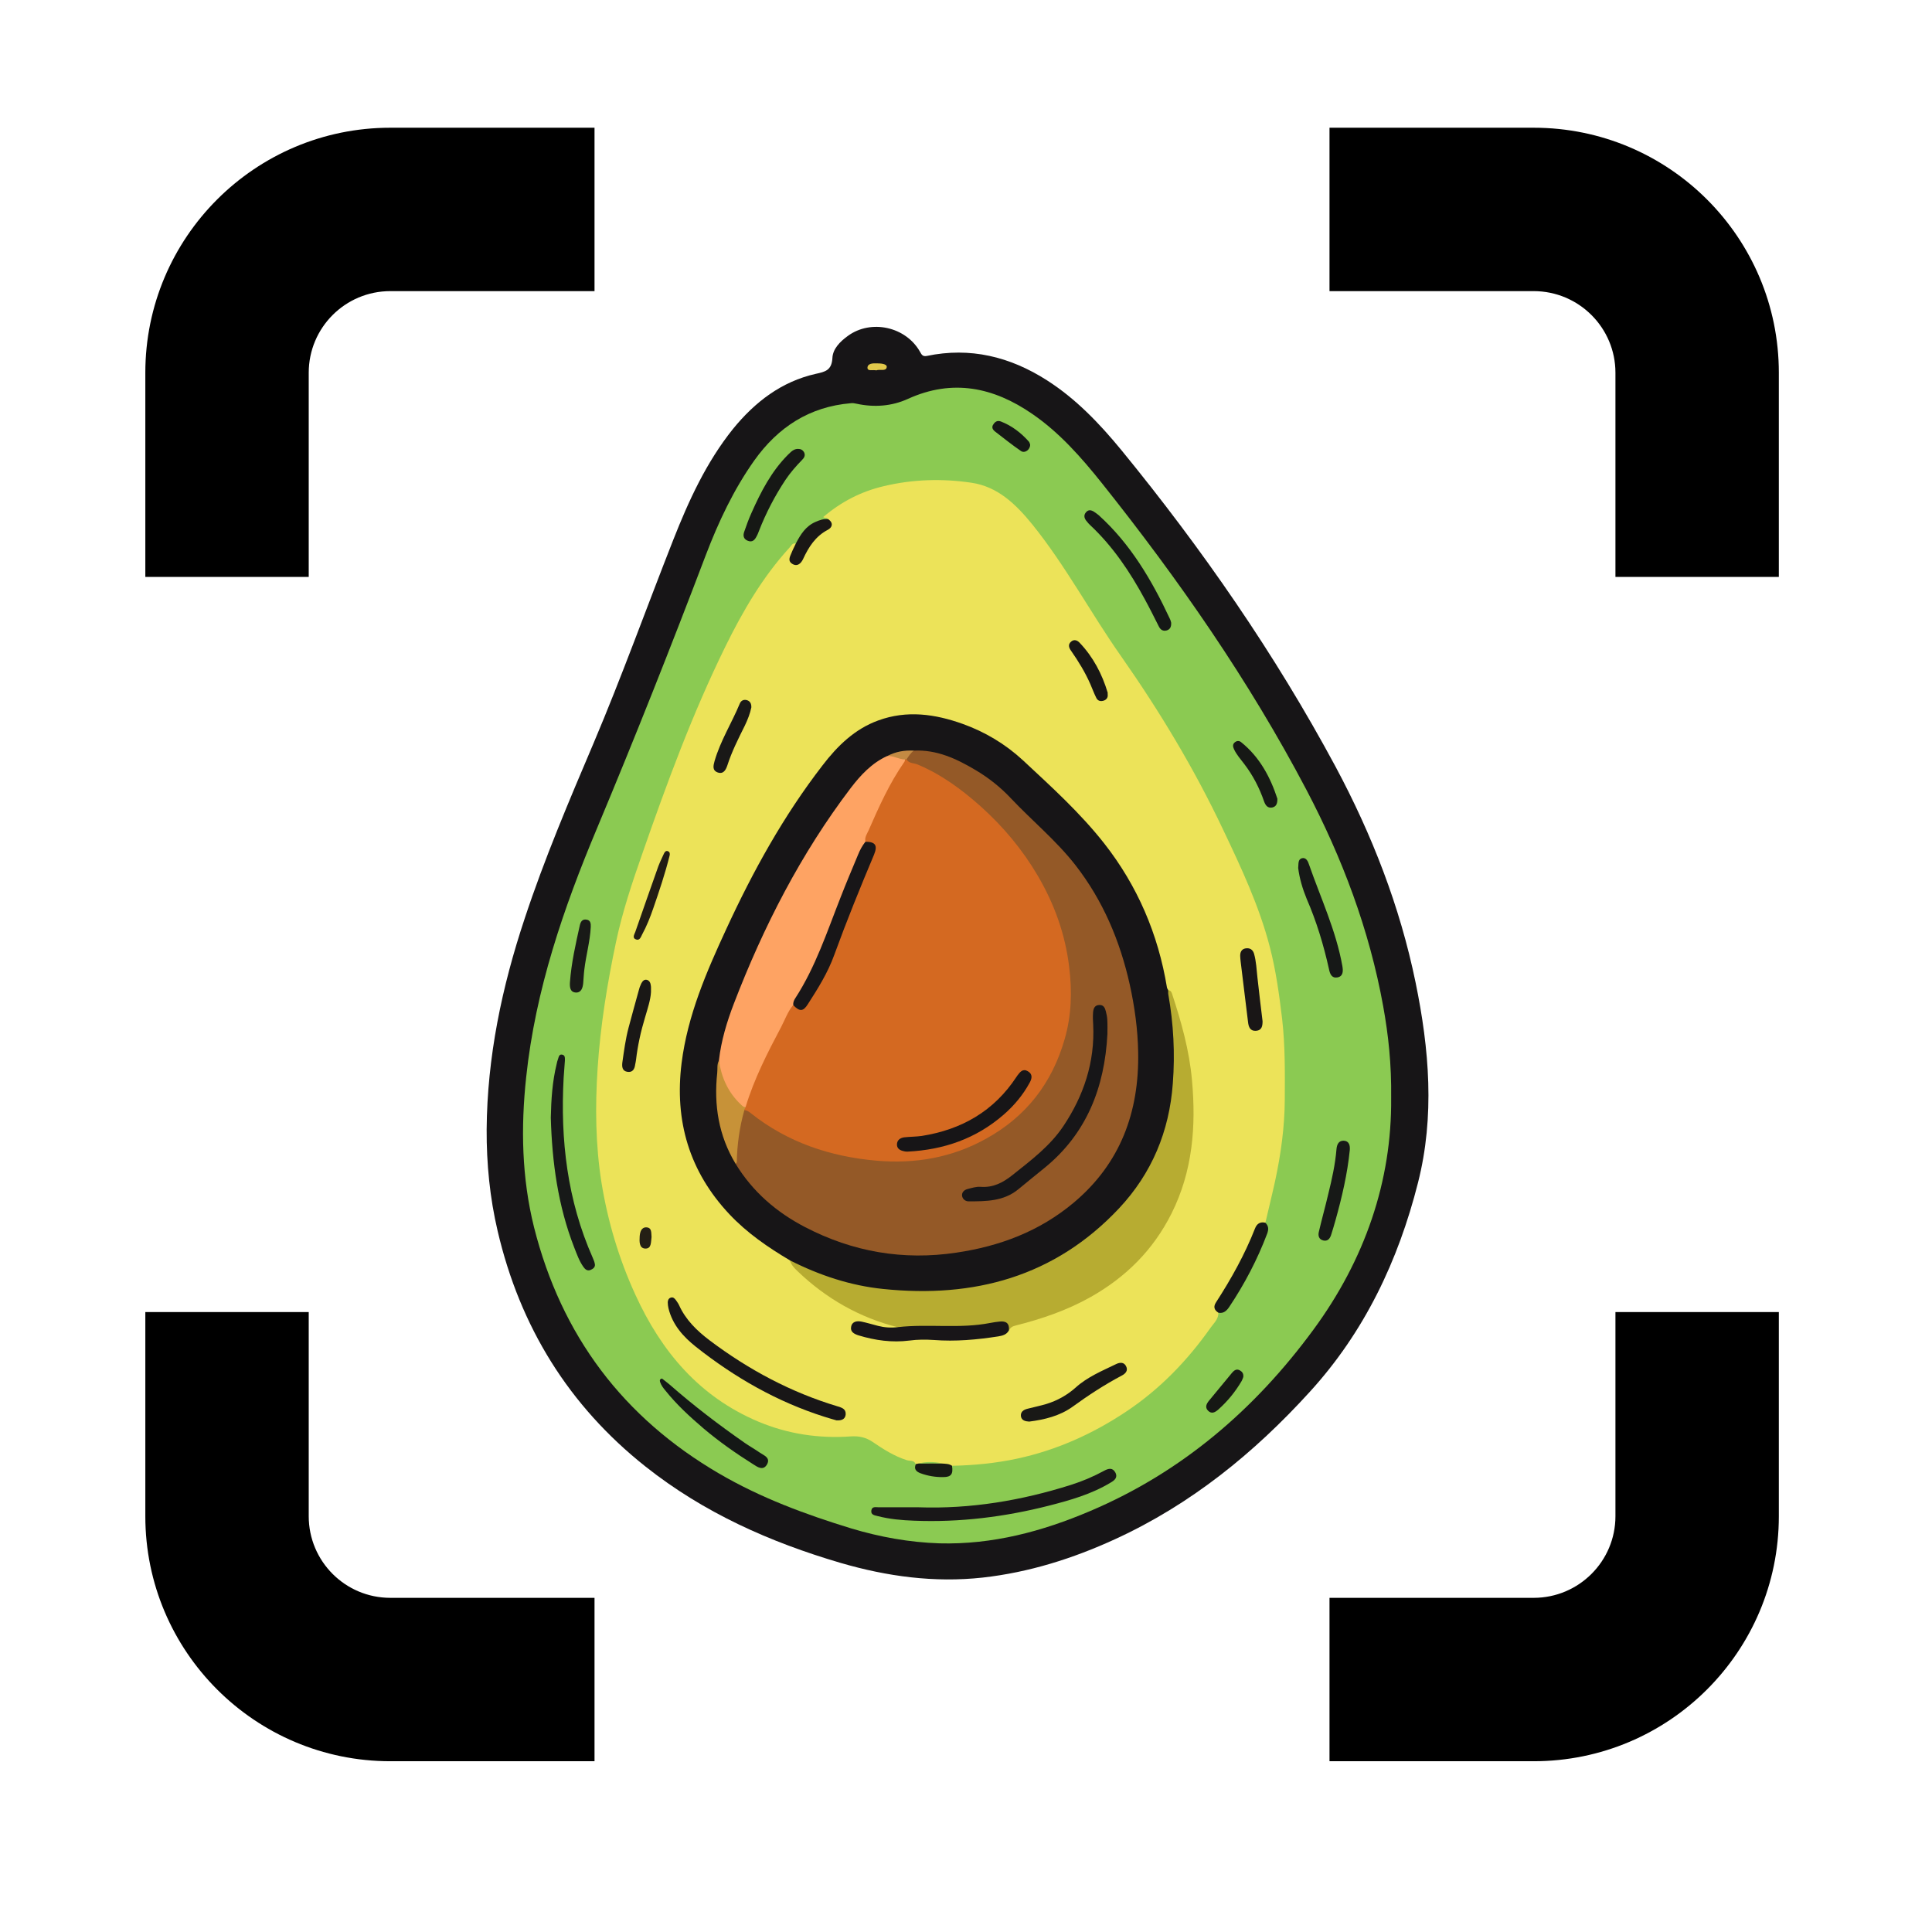
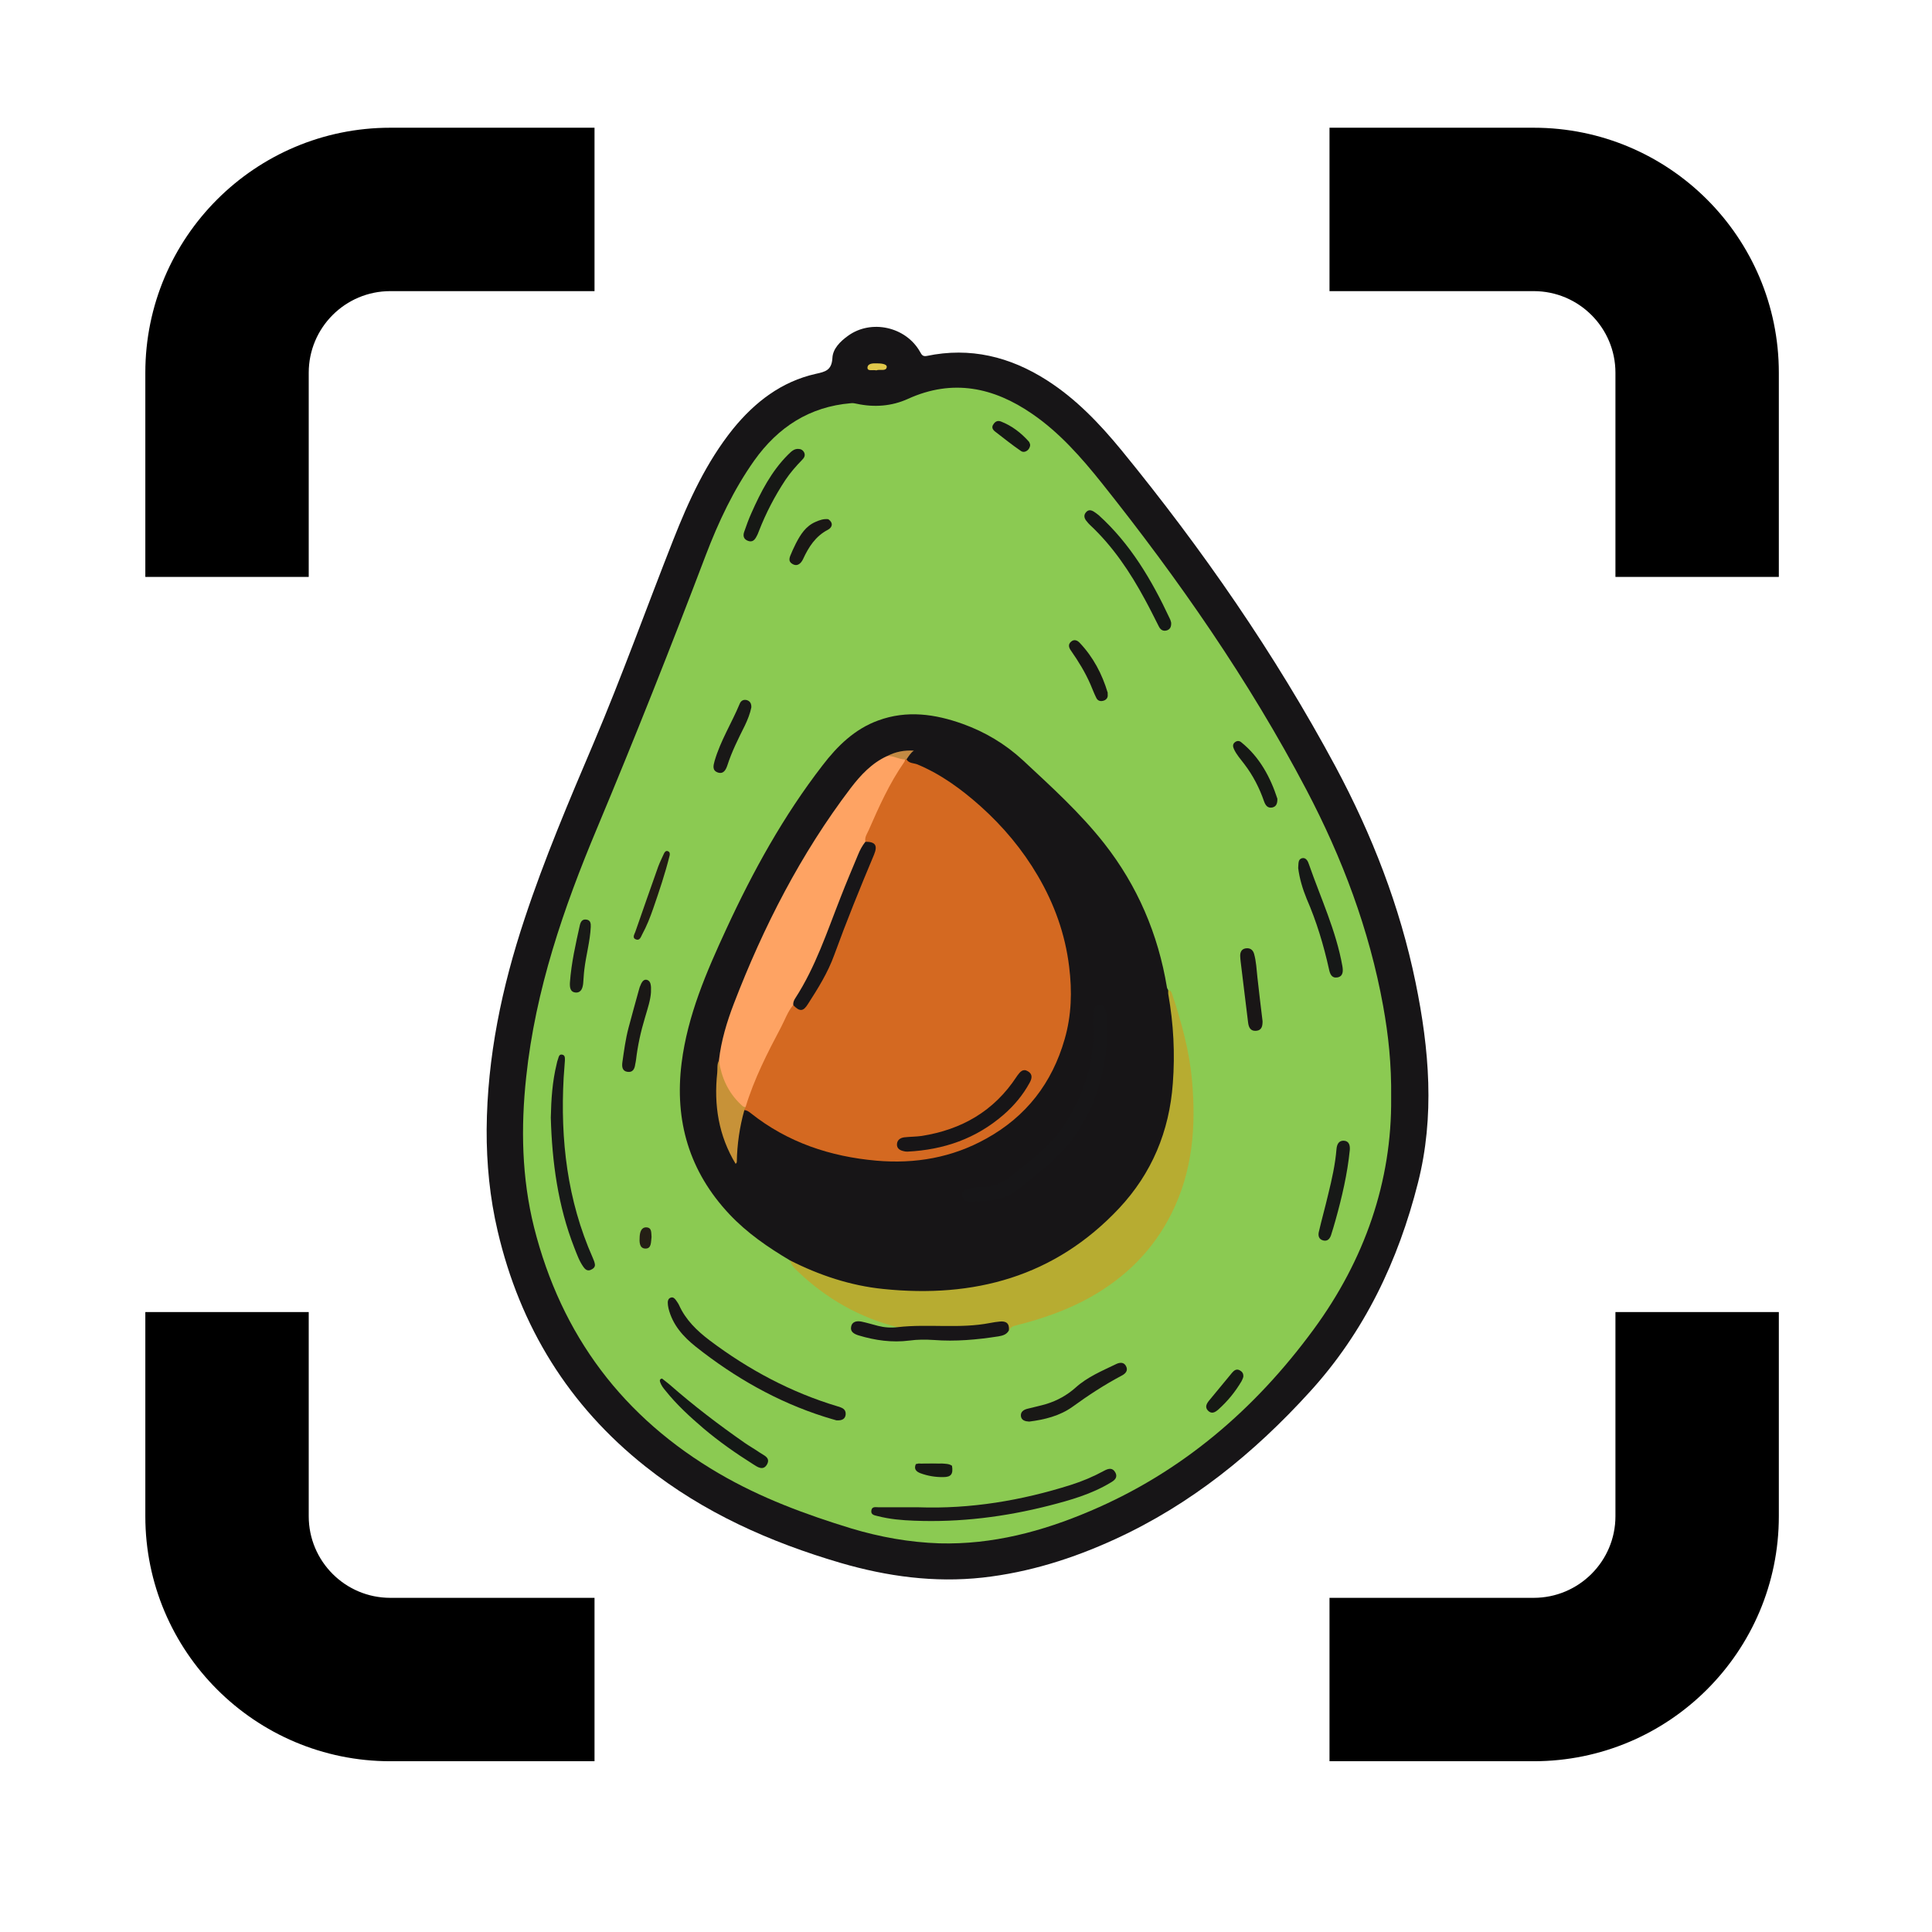
<svg xmlns="http://www.w3.org/2000/svg" width="72" zoomAndPan="magnify" viewBox="0 0 54 54" height="72" preserveAspectRatio="xMidYMid meet" version="1.2">
  <defs>
    <clipPath id="12e3153945">
      <path d="M 4.062 3.57 L 49.719 3.57 L 49.719 49.227 L 4.062 49.227 Z M 4.062 3.57 " />
    </clipPath>
    <clipPath id="f3048611f0">
      <path d="M 13.598 9 L 40 9 L 40 44.25 L 13.598 44.25 Z M 13.598 9 " />
    </clipPath>
  </defs>
  <g id="bd3ac1352d">
    <g clip-rule="nonzero" clip-path="url(#12e3153945)">
      <path style=" stroke:none;fill-rule:evenodd;fill:#000000;fill-opacity:1;" d="M 4.062 10.418 C 4.062 6.637 7.129 3.57 10.91 3.57 L 16.617 3.57 L 16.617 8.137 L 10.91 8.137 C 9.648 8.137 8.629 9.16 8.629 10.418 L 8.629 16.125 L 4.062 16.125 Z M 42.867 8.137 L 37.16 8.137 L 37.16 3.57 L 42.867 3.57 C 46.652 3.57 49.719 6.637 49.719 10.418 L 49.719 16.125 L 45.152 16.125 L 45.152 10.418 C 45.152 9.16 44.129 8.137 42.867 8.137 Z M 8.629 36.672 L 8.629 42.379 C 8.629 43.637 9.648 44.66 10.91 44.66 L 16.617 44.66 L 16.617 49.227 L 10.91 49.227 C 7.129 49.227 4.062 46.16 4.062 42.379 L 4.062 36.672 Z M 45.152 42.379 L 45.152 36.672 L 49.719 36.672 L 49.719 42.379 C 49.719 46.16 46.652 49.227 42.867 49.227 L 37.16 49.227 L 37.16 44.66 L 42.867 44.66 C 44.129 44.66 45.152 43.637 45.152 42.379 Z M 45.152 42.379 " />
    </g>
    <path style=" stroke:none;fill-rule:evenodd;fill:#000000;fill-opacity:1;" d="M 15.477 24.117 L 38.305 24.117 L 38.305 28.68 L 15.477 28.68 Z M 15.477 24.117 " />
    <g clip-rule="nonzero" clip-path="url(#f3048611f0)">
      <path style=" stroke:none;fill-rule:nonzero;fill:#171517;fill-opacity:1;" d="M 13.602 31.57 C 13.617 29.543 14.027 27.59 14.664 25.676 C 15.215 24.008 15.902 22.391 16.59 20.773 C 17.383 18.902 18.07 16.988 18.816 15.094 C 19.25 13.992 19.742 12.918 20.488 11.988 C 21.102 11.234 21.844 10.664 22.801 10.449 C 23.066 10.391 23.246 10.352 23.266 10.008 C 23.277 9.75 23.48 9.547 23.695 9.391 C 24.344 8.914 25.324 9.129 25.719 9.84 C 25.762 9.918 25.793 9.969 25.902 9.949 C 27.117 9.695 28.23 9.969 29.262 10.629 C 30.074 11.148 30.734 11.84 31.344 12.582 C 33.602 15.344 35.633 18.273 37.328 21.426 C 38.348 23.332 39.129 25.332 39.566 27.461 C 39.949 29.324 40.105 31.203 39.633 33.059 C 39.082 35.238 38.137 37.227 36.613 38.898 C 35.051 40.617 33.281 42.051 31.168 43.02 C 29.988 43.562 28.762 43.949 27.465 44.094 C 26.113 44.242 24.793 44.062 23.496 43.684 C 21.523 43.105 19.668 42.281 18.039 40.988 C 15.902 39.293 14.535 37.086 13.91 34.41 C 13.691 33.48 13.598 32.527 13.602 31.57 Z M 13.602 31.57 " />
    </g>
    <path style=" stroke:none;fill-rule:nonzero;fill:#8bca52;fill-opacity:1;" d="M 38.883 30.691 C 38.906 33.012 38.145 35.215 36.711 37.164 C 35.074 39.395 33.031 41.145 30.48 42.23 C 29.133 42.805 27.738 43.176 26.258 43.137 C 25.414 43.109 24.594 42.961 23.789 42.719 C 22.512 42.328 21.266 41.867 20.102 41.188 C 17.422 39.625 15.691 37.336 14.926 34.301 C 14.582 32.918 14.555 31.516 14.707 30.105 C 14.965 27.668 15.75 25.383 16.688 23.148 C 17.746 20.621 18.754 18.078 19.727 15.516 C 20.082 14.586 20.504 13.688 21.082 12.871 C 21.75 11.934 22.629 11.367 23.781 11.27 C 23.836 11.262 23.891 11.273 23.945 11.285 C 24.434 11.391 24.926 11.355 25.379 11.148 C 26.625 10.582 27.77 10.824 28.848 11.566 C 29.613 12.09 30.223 12.785 30.801 13.508 C 32.945 16.199 34.906 19.016 36.512 22.07 C 37.516 23.98 38.273 25.984 38.66 28.121 C 38.805 28.926 38.895 29.734 38.883 30.691 Z M 38.883 30.691 " />
    <path style=" stroke:none;fill-rule:nonzero;fill:#e1c84b;fill-opacity:1;" d="M 24.492 10.352 C 24.402 10.328 24.25 10.387 24.246 10.281 C 24.246 10.156 24.398 10.152 24.508 10.156 C 24.613 10.156 24.793 10.168 24.785 10.258 C 24.77 10.391 24.59 10.312 24.492 10.352 Z M 24.492 10.352 " />
-     <path style=" stroke:none;fill-rule:nonzero;fill:#ece359;fill-opacity:1;" d="M 34.055 36.691 C 34.059 36.867 33.93 36.98 33.84 37.105 C 33.188 38.031 32.414 38.832 31.473 39.457 C 30.535 40.082 29.523 40.535 28.426 40.77 C 27.828 40.898 27.223 40.957 26.609 40.969 C 26.508 41.008 26.414 40.961 26.316 40.953 C 26.109 40.914 25.898 40.926 25.691 40.945 C 25.656 40.949 25.625 40.945 25.594 40.922 C 25.547 40.805 25.43 40.84 25.344 40.812 C 24.992 40.699 24.684 40.504 24.383 40.297 C 24.199 40.176 24.016 40.133 23.781 40.148 C 22.887 40.211 22.016 40.082 21.184 39.73 C 19.555 39.039 18.492 37.789 17.762 36.195 C 17.301 35.191 16.988 34.141 16.812 33.055 C 16.645 32 16.633 30.934 16.703 29.867 C 16.781 28.668 16.973 27.488 17.219 26.324 C 17.398 25.48 17.672 24.66 17.957 23.848 C 18.641 21.883 19.359 19.934 20.277 18.066 C 20.762 17.082 21.312 16.133 22.059 15.316 C 22.109 15.266 22.141 15.168 22.242 15.191 C 22.281 15.305 22.188 15.383 22.16 15.48 C 22.141 15.559 22.098 15.652 22.195 15.699 C 22.285 15.742 22.344 15.664 22.395 15.598 C 22.43 15.547 22.457 15.488 22.484 15.434 C 22.602 15.199 22.742 14.98 22.992 14.855 C 23.125 14.789 23.195 14.68 23.148 14.516 C 23.121 14.465 23.059 14.488 23.008 14.453 C 23.508 14.027 24.066 13.738 24.695 13.59 C 25.508 13.395 26.332 13.371 27.148 13.492 C 27.887 13.598 28.398 14.098 28.852 14.656 C 29.785 15.812 30.484 17.133 31.336 18.344 C 32.414 19.883 33.379 21.484 34.184 23.184 C 34.691 24.25 35.195 25.32 35.492 26.469 C 35.664 27.129 35.754 27.801 35.836 28.48 C 35.922 29.23 35.914 29.984 35.91 30.734 C 35.906 31.5 35.801 32.258 35.641 33.004 C 35.555 33.398 35.457 33.789 35.367 34.18 C 35.203 34.234 35.121 34.359 35.055 34.512 C 34.793 35.141 34.477 35.742 34.102 36.309 C 34.02 36.43 33.988 36.551 34.055 36.691 Z M 34.055 36.691 " />
    <path style=" stroke:none;fill-rule:nonzero;fill:#191718;fill-opacity:1;" d="M 25.672 42.129 C 27.129 42.18 28.547 41.941 29.93 41.504 C 30.254 41.402 30.562 41.27 30.859 41.109 C 30.98 41.043 31.098 41.012 31.176 41.16 C 31.25 41.305 31.141 41.383 31.039 41.441 C 30.508 41.762 29.918 41.93 29.324 42.082 C 28.086 42.398 26.828 42.555 25.551 42.504 C 25.207 42.492 24.863 42.461 24.531 42.375 C 24.453 42.355 24.332 42.344 24.355 42.215 C 24.375 42.098 24.48 42.129 24.559 42.129 C 24.93 42.129 25.301 42.129 25.672 42.129 Z M 25.672 42.129 " />
    <path style=" stroke:none;fill-rule:nonzero;fill:#171918;fill-opacity:1;" d="M 15.395 31.238 C 15.406 30.73 15.438 30.23 15.559 29.738 C 15.566 29.691 15.582 29.645 15.598 29.598 C 15.617 29.539 15.629 29.461 15.711 29.477 C 15.801 29.492 15.789 29.578 15.789 29.645 C 15.781 29.805 15.762 29.965 15.754 30.125 C 15.66 31.859 15.855 33.547 16.566 35.152 C 16.594 35.215 16.621 35.281 16.629 35.348 C 16.633 35.426 16.57 35.469 16.504 35.496 C 16.418 35.531 16.355 35.48 16.309 35.414 C 16.191 35.25 16.125 35.059 16.051 34.871 C 15.594 33.703 15.43 32.477 15.395 31.238 Z M 15.395 31.238 " />
    <path style=" stroke:none;fill-rule:nonzero;fill:#151816;fill-opacity:1;" d="M 32.734 17.402 C 32.742 17.527 32.699 17.594 32.609 17.621 C 32.508 17.648 32.438 17.605 32.391 17.512 C 32.262 17.258 32.137 17.004 32 16.754 C 31.586 15.988 31.105 15.27 30.465 14.672 C 30.426 14.637 30.391 14.59 30.355 14.547 C 30.301 14.473 30.289 14.395 30.352 14.32 C 30.422 14.238 30.496 14.254 30.574 14.301 C 30.621 14.332 30.664 14.363 30.707 14.398 C 31.594 15.199 32.191 16.211 32.695 17.289 C 32.719 17.332 32.727 17.383 32.734 17.402 Z M 32.734 17.402 " />
    <path style=" stroke:none;fill-rule:nonzero;fill:#161817;fill-opacity:1;" d="M 36.285 24.262 C 36.297 24.145 36.273 24.023 36.387 23.988 C 36.504 23.957 36.559 24.074 36.586 24.16 C 36.914 25.102 37.344 26.012 37.52 27.004 C 37.543 27.137 37.547 27.293 37.375 27.32 C 37.219 27.344 37.172 27.219 37.145 27.086 C 36.996 26.414 36.797 25.754 36.523 25.125 C 36.406 24.84 36.32 24.547 36.285 24.262 Z M 36.285 24.262 " />
    <path style=" stroke:none;fill-rule:nonzero;fill:#141816;fill-opacity:1;" d="M 18.504 38.531 C 18.57 38.586 18.645 38.637 18.711 38.695 C 19.383 39.285 20.09 39.824 20.82 40.332 C 20.957 40.426 21.102 40.508 21.238 40.602 C 21.352 40.68 21.539 40.742 21.441 40.926 C 21.336 41.117 21.176 41.008 21.051 40.926 C 20.566 40.621 20.098 40.293 19.66 39.922 C 19.281 39.598 18.914 39.262 18.602 38.871 C 18.539 38.797 18.48 38.719 18.449 38.625 C 18.438 38.582 18.438 38.543 18.504 38.531 Z M 18.504 38.531 " />
    <path style=" stroke:none;fill-rule:nonzero;fill:#161815;fill-opacity:1;" d="M 22.309 12.547 C 22.383 12.547 22.441 12.578 22.477 12.648 C 22.516 12.734 22.473 12.801 22.418 12.855 C 22.246 13.031 22.09 13.211 21.953 13.414 C 21.656 13.863 21.41 14.336 21.215 14.836 C 21.195 14.887 21.176 14.941 21.148 14.988 C 21.098 15.09 21.031 15.164 20.906 15.117 C 20.781 15.07 20.762 14.973 20.801 14.863 C 20.863 14.684 20.926 14.508 21.004 14.336 C 21.266 13.746 21.562 13.172 22.027 12.707 C 22.156 12.574 22.223 12.547 22.309 12.547 Z M 22.309 12.547 " />
-     <path style=" stroke:none;fill-rule:nonzero;fill:#171816;fill-opacity:1;" d="M 34.055 36.691 C 33.93 36.613 33.91 36.516 33.992 36.395 C 34.414 35.742 34.793 35.062 35.078 34.336 C 35.129 34.203 35.223 34.141 35.367 34.176 C 35.461 34.266 35.461 34.363 35.418 34.48 C 35.145 35.203 34.789 35.883 34.359 36.527 C 34.285 36.637 34.199 36.719 34.055 36.691 Z M 34.055 36.691 " />
    <path style=" stroke:none;fill-rule:nonzero;fill:#171917;fill-opacity:1;" d="M 37.727 32.145 C 37.66 32.812 37.508 33.461 37.328 34.105 C 37.289 34.246 37.246 34.387 37.203 34.523 C 37.168 34.625 37.105 34.699 36.988 34.672 C 36.859 34.641 36.836 34.535 36.863 34.426 C 36.945 34.074 37.043 33.727 37.125 33.375 C 37.227 32.961 37.32 32.547 37.355 32.121 C 37.367 31.984 37.418 31.879 37.559 31.883 C 37.707 31.891 37.738 32.012 37.727 32.145 Z M 37.727 32.145 " />
    <path style=" stroke:none;fill-rule:nonzero;fill:#161815;fill-opacity:1;" d="M 35.703 22.324 C 35.707 22.477 35.66 22.547 35.559 22.57 C 35.43 22.594 35.371 22.508 35.332 22.402 C 35.203 22.027 35.023 21.676 34.781 21.359 C 34.68 21.223 34.559 21.094 34.488 20.934 C 34.457 20.867 34.449 20.797 34.516 20.746 C 34.57 20.703 34.633 20.699 34.688 20.742 C 35.215 21.164 35.512 21.738 35.703 22.324 Z M 35.703 22.324 " />
    <path style=" stroke:none;fill-rule:nonzero;fill:#191a17;fill-opacity:1;" d="M 15.93 27.457 C 15.969 26.914 16.09 26.387 16.207 25.859 C 16.23 25.766 16.273 25.684 16.391 25.703 C 16.508 25.719 16.516 25.816 16.512 25.91 C 16.492 26.312 16.379 26.703 16.332 27.102 C 16.316 27.227 16.312 27.352 16.301 27.477 C 16.289 27.605 16.25 27.746 16.098 27.742 C 15.934 27.734 15.922 27.594 15.93 27.457 Z M 15.93 27.457 " />
    <path style=" stroke:none;fill-rule:nonzero;fill:#1a1715;fill-opacity:1;" d="M 23.152 14.512 C 23.305 14.621 23.258 14.746 23.137 14.809 C 22.793 14.988 22.602 15.289 22.445 15.629 C 22.391 15.742 22.289 15.848 22.148 15.762 C 22.008 15.68 22.078 15.559 22.125 15.449 C 22.16 15.359 22.207 15.273 22.246 15.188 C 22.375 14.938 22.523 14.703 22.797 14.586 C 22.914 14.535 23.023 14.496 23.152 14.512 Z M 23.152 14.512 " />
    <path style=" stroke:none;fill-rule:nonzero;fill:#161814;fill-opacity:1;" d="M 34.75 38.488 C 34.742 38.512 34.727 38.559 34.703 38.602 C 34.527 38.902 34.309 39.168 34.051 39.398 C 33.961 39.477 33.863 39.531 33.762 39.426 C 33.672 39.332 33.723 39.234 33.793 39.148 C 34.008 38.887 34.223 38.629 34.438 38.367 C 34.492 38.305 34.559 38.25 34.652 38.301 C 34.715 38.336 34.762 38.387 34.75 38.488 Z M 34.75 38.488 " />
    <path style=" stroke:none;fill-rule:nonzero;fill:#151715;fill-opacity:1;" d="M 28.793 12.426 C 28.797 12.57 28.641 12.68 28.535 12.605 C 28.285 12.434 28.047 12.242 27.809 12.059 C 27.746 12.008 27.707 11.941 27.766 11.859 C 27.816 11.781 27.883 11.746 27.977 11.781 C 28.285 11.902 28.539 12.098 28.758 12.344 C 28.777 12.367 28.785 12.406 28.793 12.426 Z M 28.793 12.426 " />
    <path style=" stroke:none;fill-rule:nonzero;fill:#171914;fill-opacity:1;" d="M 25.598 40.922 C 25.621 40.918 25.648 40.91 25.672 40.906 C 25.891 40.887 26.113 40.891 26.332 40.906 C 26.426 40.914 26.527 40.91 26.609 40.969 C 26.645 41.199 26.586 41.285 26.367 41.285 C 26.148 41.289 25.934 41.254 25.723 41.176 C 25.602 41.129 25.539 41.055 25.598 40.922 Z M 25.598 40.922 " />
    <path style=" stroke:none;fill-rule:nonzero;fill:#171517;fill-opacity:1;" d="M 22.078 35.227 C 21.465 34.863 20.883 34.465 20.387 33.938 C 19.266 32.746 18.848 31.328 19.051 29.711 C 19.219 28.379 19.746 27.164 20.301 25.965 C 21.047 24.348 21.902 22.801 22.988 21.395 C 23.406 20.848 23.891 20.375 24.547 20.137 C 25.348 19.844 26.137 19.957 26.91 20.234 C 27.531 20.457 28.094 20.793 28.582 21.242 C 29.379 21.984 30.188 22.715 30.863 23.574 C 31.789 24.754 32.371 26.105 32.617 27.602 C 32.621 27.629 32.641 27.648 32.652 27.676 C 32.789 27.957 32.785 28.273 32.82 28.574 C 32.922 29.418 32.891 30.258 32.727 31.09 C 32.516 32.168 32 33.086 31.266 33.879 C 30.07 35.16 28.574 35.828 26.875 36.074 C 25.402 36.285 23.973 36.105 22.594 35.527 C 22.406 35.449 22.219 35.379 22.078 35.227 Z M 22.078 35.227 " />
    <path style=" stroke:none;fill-rule:nonzero;fill:#b7ac31;fill-opacity:1;" d="M 22.078 35.227 C 22.902 35.645 23.77 35.934 24.684 36.027 C 27.219 36.289 29.477 35.691 31.281 33.77 C 32.191 32.797 32.684 31.625 32.781 30.277 C 32.844 29.445 32.801 28.621 32.656 27.801 C 32.648 27.762 32.652 27.719 32.652 27.676 C 32.727 27.68 32.746 27.738 32.762 27.785 C 33.02 28.57 33.242 29.359 33.316 30.188 C 33.434 31.484 33.336 32.738 32.742 33.922 C 32.23 34.941 31.465 35.699 30.488 36.25 C 29.824 36.625 29.109 36.867 28.379 37.051 C 28.285 37.074 28.238 37.113 28.199 37.188 C 28.086 37.027 27.941 36.992 27.754 37.031 C 27.137 37.156 26.508 37.125 25.883 37.129 C 25.676 37.129 25.469 37.117 25.266 37.145 C 25.203 37.152 25.141 37.156 25.098 37.098 C 24.023 36.828 23.094 36.297 22.293 35.531 C 22.199 35.441 22.113 35.352 22.078 35.227 Z M 22.078 35.227 " />
    <path style=" stroke:none;fill-rule:nonzero;fill:#181617;fill-opacity:1;" d="M 23.379 39.699 C 23.305 39.676 23.168 39.641 23.039 39.598 C 21.723 39.18 20.539 38.504 19.453 37.645 C 19.098 37.363 18.797 37.031 18.684 36.566 C 18.672 36.512 18.664 36.457 18.664 36.402 C 18.664 36.344 18.688 36.289 18.746 36.27 C 18.812 36.246 18.852 36.289 18.887 36.332 C 18.918 36.379 18.953 36.422 18.977 36.473 C 19.164 36.891 19.48 37.195 19.836 37.465 C 20.926 38.285 22.109 38.918 23.414 39.309 C 23.527 39.344 23.648 39.379 23.637 39.535 C 23.625 39.645 23.555 39.711 23.379 39.699 Z M 23.379 39.699 " />
    <path style=" stroke:none;fill-rule:nonzero;fill:#181518;fill-opacity:1;" d="M 25.094 37.094 C 25.953 36.996 26.82 37.145 27.676 36.977 C 27.766 36.961 27.852 36.945 27.941 36.938 C 28.121 36.918 28.219 36.988 28.199 37.184 C 28.137 37.305 28.02 37.332 27.906 37.352 C 27.309 37.445 26.707 37.5 26.098 37.453 C 25.871 37.438 25.645 37.438 25.418 37.469 C 24.934 37.531 24.461 37.465 23.996 37.324 C 23.871 37.285 23.762 37.223 23.789 37.086 C 23.816 36.93 23.957 36.914 24.086 36.941 C 24.238 36.973 24.391 37.02 24.543 37.059 C 24.723 37.105 24.906 37.117 25.094 37.094 Z M 25.094 37.094 " />
    <path style=" stroke:none;fill-rule:nonzero;fill:#191816;fill-opacity:1;" d="M 28.766 39.734 C 28.656 39.727 28.555 39.703 28.535 39.586 C 28.52 39.461 28.609 39.402 28.719 39.375 C 28.898 39.328 29.078 39.293 29.258 39.238 C 29.555 39.145 29.824 38.996 30.062 38.785 C 30.395 38.484 30.805 38.316 31.199 38.125 C 31.297 38.078 31.414 38.066 31.473 38.184 C 31.539 38.309 31.457 38.395 31.352 38.449 C 30.871 38.703 30.418 39 29.977 39.32 C 29.617 39.578 29.191 39.68 28.766 39.734 Z M 28.766 39.734 " />
    <path style=" stroke:none;fill-rule:nonzero;fill:#1a1816;fill-opacity:1;" d="M 18.195 27.734 C 18.184 27.941 18.102 28.191 18.027 28.445 C 17.91 28.832 17.824 29.223 17.777 29.625 C 17.773 29.664 17.762 29.707 17.754 29.75 C 17.738 29.879 17.684 29.984 17.531 29.957 C 17.395 29.934 17.379 29.82 17.395 29.695 C 17.441 29.371 17.484 29.047 17.566 28.734 C 17.66 28.387 17.754 28.035 17.852 27.688 C 17.867 27.621 17.891 27.555 17.922 27.492 C 17.953 27.434 17.996 27.367 18.082 27.387 C 18.156 27.41 18.184 27.477 18.191 27.547 C 18.199 27.59 18.195 27.633 18.195 27.734 Z M 18.195 27.734 " />
    <path style=" stroke:none;fill-rule:nonzero;fill:#191616;fill-opacity:1;" d="M 35.289 28.543 C 35.289 28.676 35.27 28.801 35.102 28.812 C 34.941 28.82 34.898 28.703 34.883 28.566 C 34.816 28 34.742 27.434 34.676 26.871 C 34.672 26.82 34.664 26.773 34.664 26.723 C 34.66 26.613 34.703 26.527 34.812 26.508 C 34.93 26.488 35.016 26.539 35.051 26.656 C 35.113 26.875 35.121 27.098 35.145 27.316 C 35.191 27.727 35.238 28.133 35.289 28.543 Z M 35.289 28.543 " />
    <path style=" stroke:none;fill-rule:nonzero;fill:#191817;fill-opacity:1;" d="M 21 19.773 C 20.965 19.945 20.898 20.113 20.82 20.277 C 20.637 20.645 20.453 21.008 20.328 21.398 C 20.285 21.523 20.219 21.645 20.059 21.59 C 19.902 21.531 19.938 21.398 19.973 21.27 C 20.137 20.703 20.453 20.207 20.676 19.668 C 20.711 19.582 20.785 19.543 20.879 19.57 C 20.973 19.602 21.004 19.676 21 19.773 Z M 21 19.773 " />
    <path style=" stroke:none;fill-rule:nonzero;fill:#181615;fill-opacity:1;" d="M 30.961 19.418 C 30.969 19.492 30.93 19.555 30.852 19.582 C 30.762 19.613 30.68 19.59 30.641 19.504 C 30.578 19.379 30.531 19.25 30.477 19.125 C 30.332 18.793 30.145 18.488 29.938 18.191 C 29.875 18.105 29.844 18.012 29.938 17.934 C 30.023 17.859 30.113 17.898 30.176 17.965 C 30.555 18.363 30.805 18.84 30.961 19.363 C 30.961 19.375 30.957 19.391 30.961 19.418 Z M 30.961 19.418 " />
    <path style=" stroke:none;fill-rule:nonzero;fill:#221c14;fill-opacity:1;" d="M 18.715 23.918 C 18.59 24.418 18.426 24.906 18.258 25.391 C 18.172 25.641 18.074 25.887 17.949 26.117 C 17.914 26.184 17.883 26.297 17.777 26.258 C 17.66 26.215 17.734 26.113 17.758 26.043 C 17.969 25.434 18.184 24.824 18.398 24.219 C 18.445 24.094 18.504 23.977 18.559 23.855 C 18.578 23.812 18.617 23.766 18.672 23.793 C 18.727 23.816 18.727 23.871 18.715 23.918 Z M 18.715 23.918 " />
    <path style=" stroke:none;fill-rule:nonzero;fill:#241f15;fill-opacity:1;" d="M 18.211 34.574 C 18.191 34.715 18.215 34.906 18.031 34.898 C 17.863 34.887 17.871 34.699 17.879 34.562 C 17.887 34.441 17.922 34.301 18.066 34.305 C 18.227 34.312 18.199 34.465 18.211 34.574 Z M 18.211 34.574 " />
    <path style=" stroke:none;fill-rule:nonzero;fill:#8bca52;fill-opacity:1;" d="M 26.332 40.902 C 26.113 40.902 25.891 40.906 25.672 40.906 C 25.891 40.848 26.113 40.855 26.332 40.902 Z M 26.332 40.902 " />
-     <path style=" stroke:none;fill-rule:nonzero;fill:#945927;fill-opacity:1;" d="M 25.543 20.98 C 26.184 20.949 26.734 21.207 27.266 21.523 C 27.629 21.738 27.961 22 28.254 22.312 C 28.848 22.941 29.52 23.492 30.055 24.176 C 30.828 25.168 31.305 26.297 31.578 27.523 C 31.715 28.145 31.801 28.773 31.812 29.406 C 31.844 31.082 31.316 32.52 30.008 33.617 C 29.051 34.418 27.945 34.832 26.73 35.012 C 25.246 35.234 23.836 34.992 22.5 34.297 C 21.703 33.883 21.039 33.312 20.562 32.531 C 20.531 32.02 20.578 31.52 20.777 31.039 C 20.887 30.949 20.973 31.031 21.051 31.094 C 21.777 31.66 22.602 32.02 23.488 32.223 C 24.645 32.484 25.793 32.504 26.918 32.062 C 28.543 31.43 29.523 30.238 29.82 28.5 C 30.008 27.406 29.793 26.352 29.379 25.332 C 29.008 24.418 28.445 23.641 27.766 22.949 C 27.105 22.273 26.371 21.684 25.469 21.359 C 25.406 21.34 25.352 21.312 25.328 21.25 C 25.32 21.098 25.406 21.016 25.543 20.98 Z M 25.543 20.98 " />
    <path style=" stroke:none;fill-rule:nonzero;fill:#fea363;fill-opacity:1;" d="M 20.094 29.641 C 20.156 29.09 20.316 28.562 20.512 28.051 C 21.34 25.898 22.383 23.863 23.777 22.027 C 24.055 21.664 24.367 21.328 24.793 21.133 C 24.969 21.07 25.125 21.129 25.285 21.199 C 25.371 21.293 25.297 21.367 25.25 21.438 C 24.852 22.031 24.566 22.684 24.281 23.336 C 24.25 23.402 24.242 23.469 24.227 23.535 C 23.797 24.387 23.465 25.281 23.133 26.172 C 22.926 26.734 22.664 27.273 22.352 27.777 C 22.289 27.879 22.238 27.984 22.199 28.098 C 21.793 28.922 21.336 29.719 21.012 30.586 C 20.965 30.711 20.949 30.859 20.844 30.961 C 20.793 30.98 20.746 30.969 20.711 30.934 C 20.328 30.59 20.082 30.176 20.094 29.641 Z M 20.094 29.641 " />
    <path style=" stroke:none;fill-rule:nonzero;fill:#c79238;fill-opacity:1;" d="M 20.094 29.641 C 20.164 30.117 20.352 30.535 20.703 30.867 C 20.742 30.902 20.777 30.949 20.84 30.941 C 20.867 30.988 20.828 31.004 20.805 31.027 C 20.672 31.5 20.602 31.988 20.594 32.48 C 20.594 32.496 20.574 32.512 20.562 32.531 C 20.086 31.746 19.949 30.887 20.047 29.984 C 20.059 29.871 20.035 29.75 20.094 29.641 Z M 20.094 29.641 " />
    <path style=" stroke:none;fill-rule:nonzero;fill:#c38a43;fill-opacity:1;" d="M 25.297 21.227 C 25.125 21.227 24.973 21.117 24.797 21.133 C 25.031 21.008 25.281 20.965 25.543 20.98 C 25.453 21.043 25.398 21.137 25.336 21.227 C 25.324 21.242 25.312 21.242 25.297 21.227 Z M 25.297 21.227 " />
    <path style=" stroke:none;fill-rule:nonzero;fill:#d46921;fill-opacity:1;" d="M 25.297 21.227 C 25.312 21.227 25.324 21.223 25.336 21.223 C 25.406 21.344 25.543 21.324 25.645 21.367 C 26.309 21.645 26.875 22.062 27.406 22.535 C 28.039 23.102 28.578 23.746 29.008 24.48 C 29.469 25.266 29.773 26.109 29.883 27.02 C 29.969 27.707 29.949 28.383 29.758 29.043 C 29.406 30.273 28.684 31.203 27.574 31.82 C 26.613 32.359 25.574 32.535 24.496 32.441 C 23.211 32.328 22.016 31.934 20.984 31.113 C 20.93 31.07 20.875 31.031 20.801 31.027 C 20.812 31 20.828 30.969 20.84 30.941 C 21.078 30.156 21.449 29.43 21.832 28.707 C 21.941 28.5 22.016 28.277 22.168 28.094 C 22.441 28.172 22.457 28.164 22.625 27.898 C 22.996 27.312 23.273 26.688 23.504 26.031 C 23.742 25.359 24.027 24.711 24.297 24.055 C 24.309 24.027 24.32 24 24.332 23.977 C 24.453 23.676 24.449 23.672 24.188 23.523 C 24.164 23.402 24.23 23.312 24.277 23.211 C 24.566 22.551 24.859 21.895 25.273 21.301 C 25.289 21.281 25.293 21.254 25.297 21.227 Z M 25.297 21.227 " />
    <path style=" stroke:none;fill-rule:nonzero;fill:#171618;fill-opacity:1;" d="M 30.953 28.898 C 30.875 30.398 30.371 31.691 29.184 32.652 C 28.941 32.844 28.703 33.047 28.461 33.242 C 28.051 33.578 27.562 33.578 27.07 33.578 C 26.98 33.578 26.906 33.512 26.891 33.43 C 26.875 33.328 26.949 33.258 27.043 33.234 C 27.164 33.203 27.285 33.164 27.406 33.172 C 27.754 33.199 28.027 33.059 28.293 32.848 C 28.812 32.434 29.348 32.035 29.723 31.473 C 30.289 30.625 30.605 29.688 30.555 28.641 C 30.547 28.531 30.543 28.418 30.551 28.305 C 30.559 28.199 30.59 28.094 30.723 28.09 C 30.848 28.082 30.887 28.176 30.91 28.273 C 30.93 28.348 30.945 28.426 30.949 28.5 C 30.957 28.633 30.953 28.766 30.953 28.898 Z M 30.953 28.898 " />
    <path style=" stroke:none;fill-rule:nonzero;fill:#181618;fill-opacity:1;" d="M 24.188 23.527 C 24.469 23.527 24.535 23.629 24.43 23.887 C 24.039 24.816 23.66 25.75 23.316 26.695 C 23.137 27.191 22.859 27.633 22.578 28.07 C 22.449 28.277 22.348 28.277 22.172 28.094 C 22.164 28.02 22.191 27.957 22.23 27.898 C 22.797 27.023 23.117 26.039 23.496 25.078 C 23.652 24.676 23.82 24.281 23.984 23.887 C 24.035 23.758 24.102 23.637 24.188 23.527 Z M 24.188 23.527 " />
    <path style=" stroke:none;fill-rule:nonzero;fill:#171517;fill-opacity:1;" d="M 25.367 32.188 C 25.344 32.188 25.301 32.188 25.262 32.176 C 25.16 32.156 25.07 32.105 25.07 31.992 C 25.07 31.867 25.16 31.805 25.27 31.789 C 25.434 31.77 25.598 31.773 25.762 31.75 C 26.875 31.574 27.781 31.059 28.414 30.094 C 28.422 30.082 28.43 30.07 28.438 30.059 C 28.512 29.961 28.59 29.859 28.727 29.941 C 28.867 30.02 28.848 30.141 28.777 30.266 C 28.59 30.609 28.344 30.902 28.047 31.16 C 27.281 31.824 26.383 32.137 25.367 32.188 Z M 25.367 32.188 " />
  </g>
</svg>